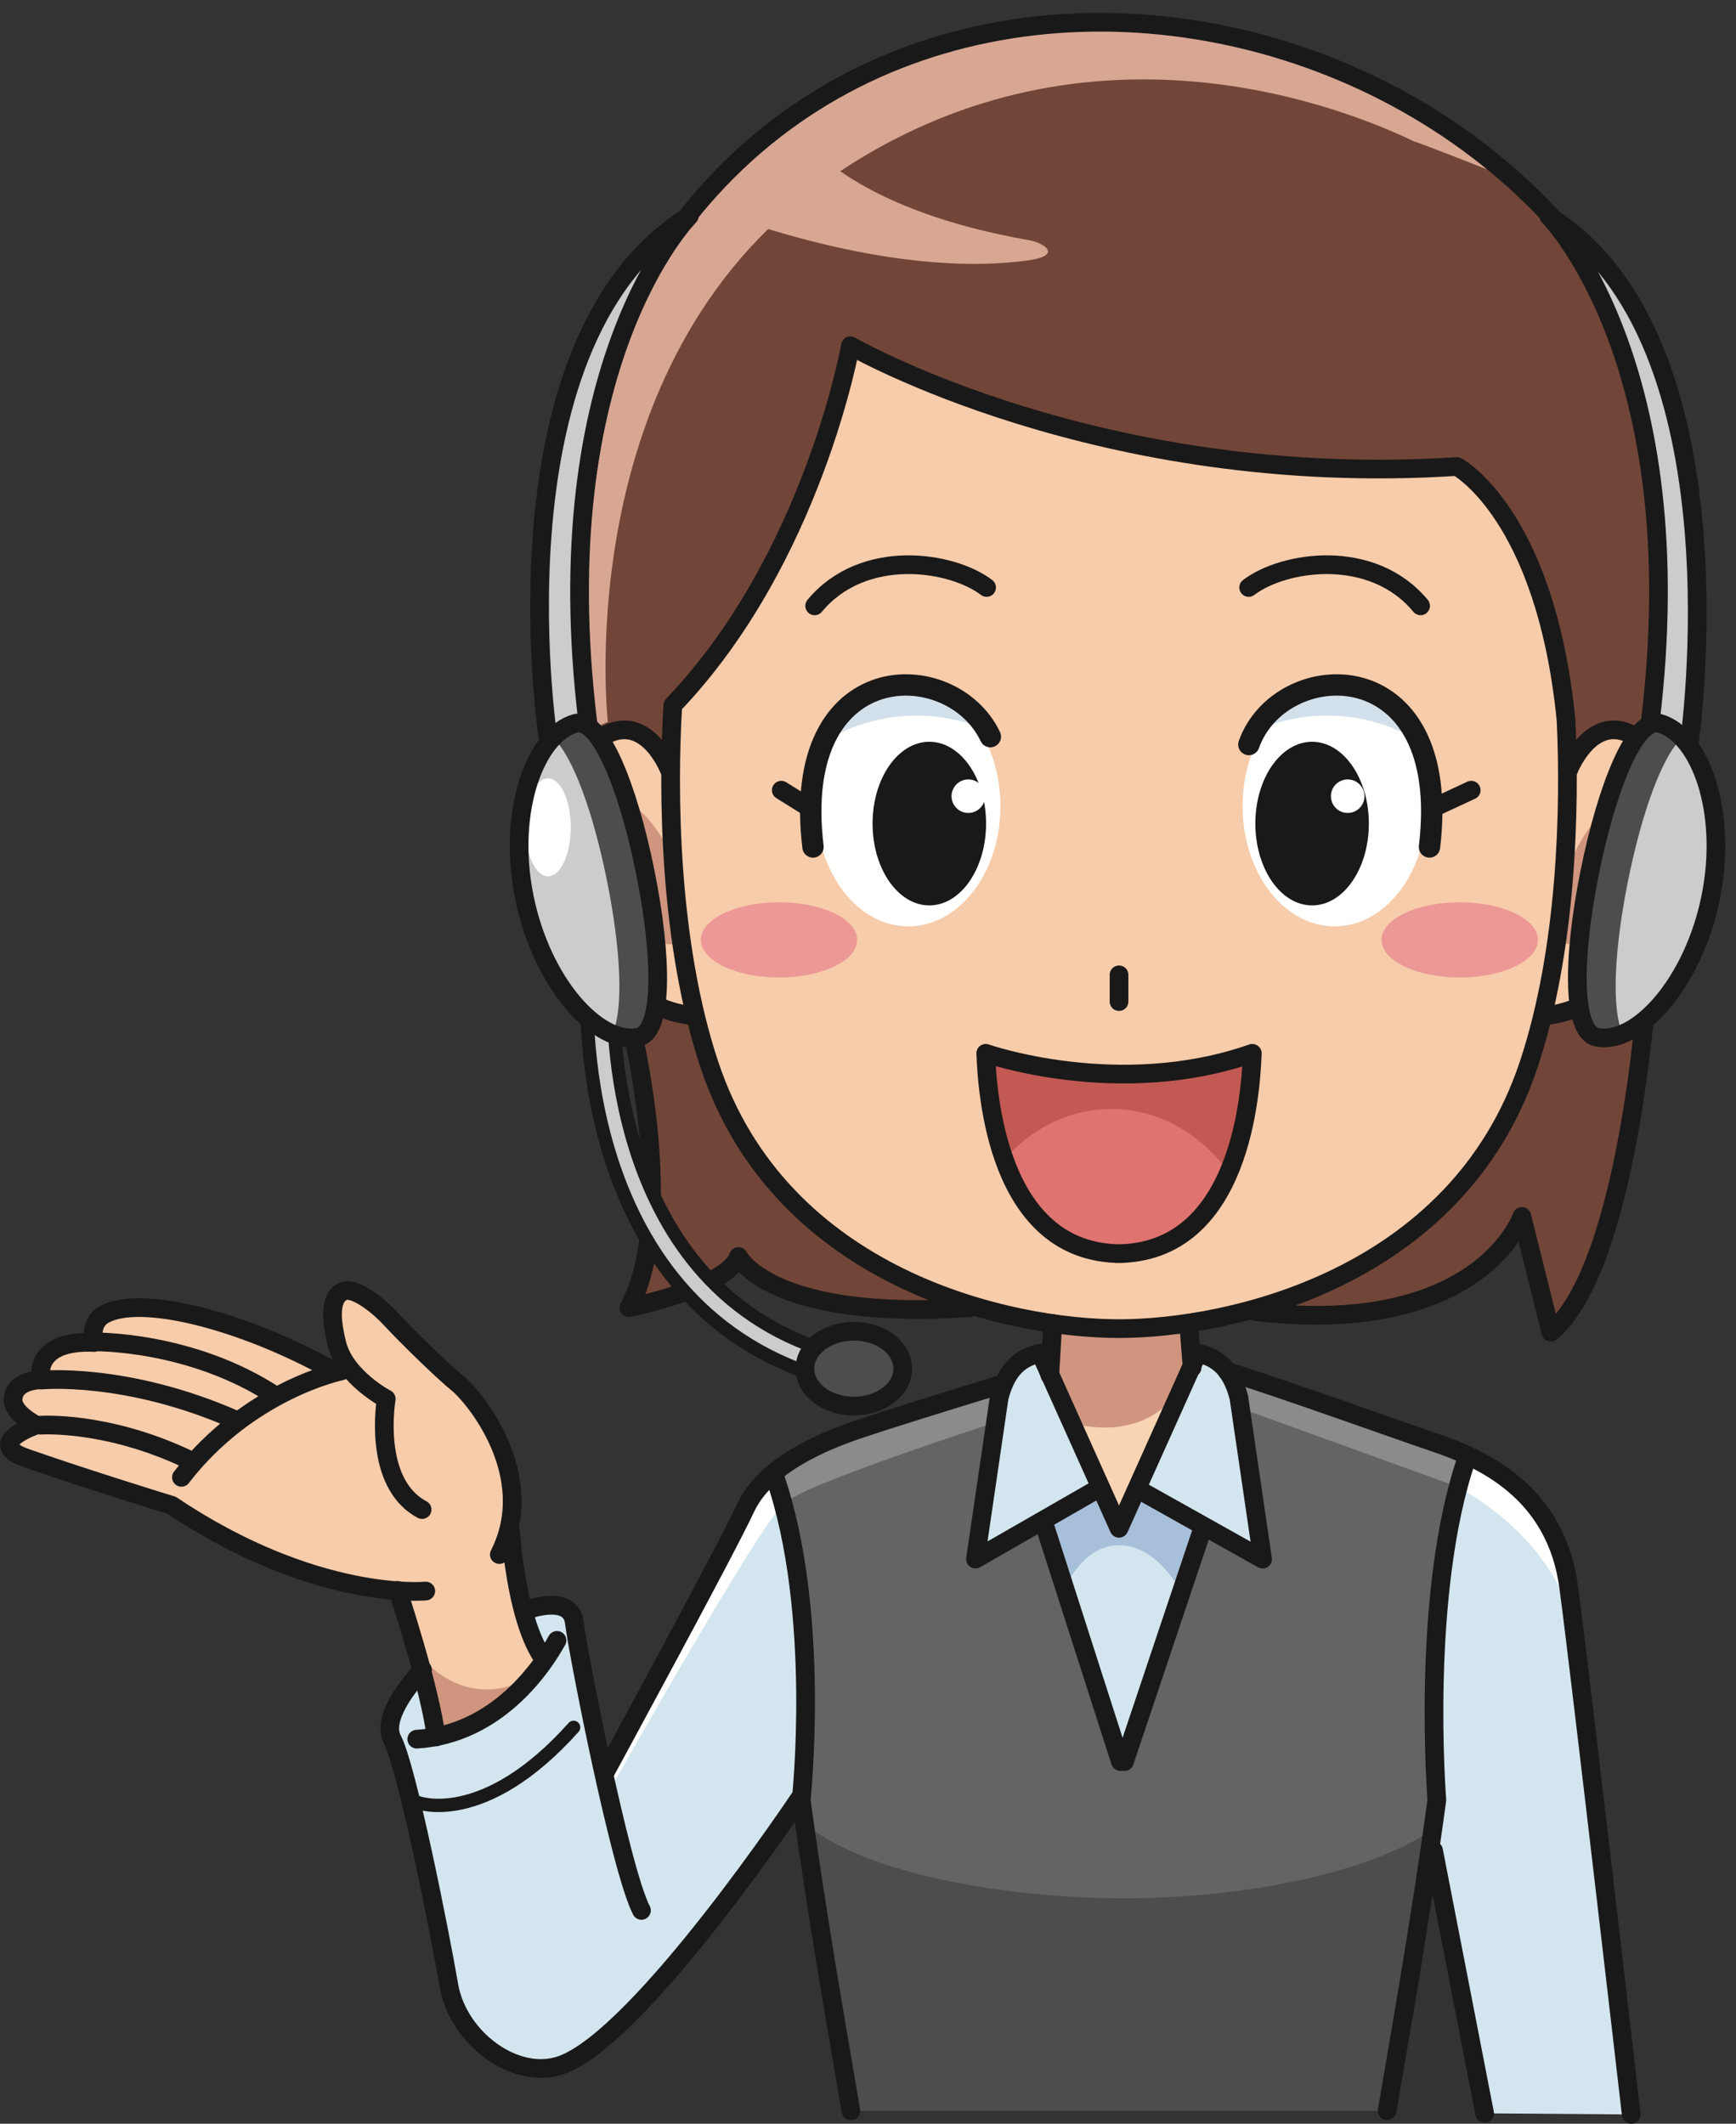
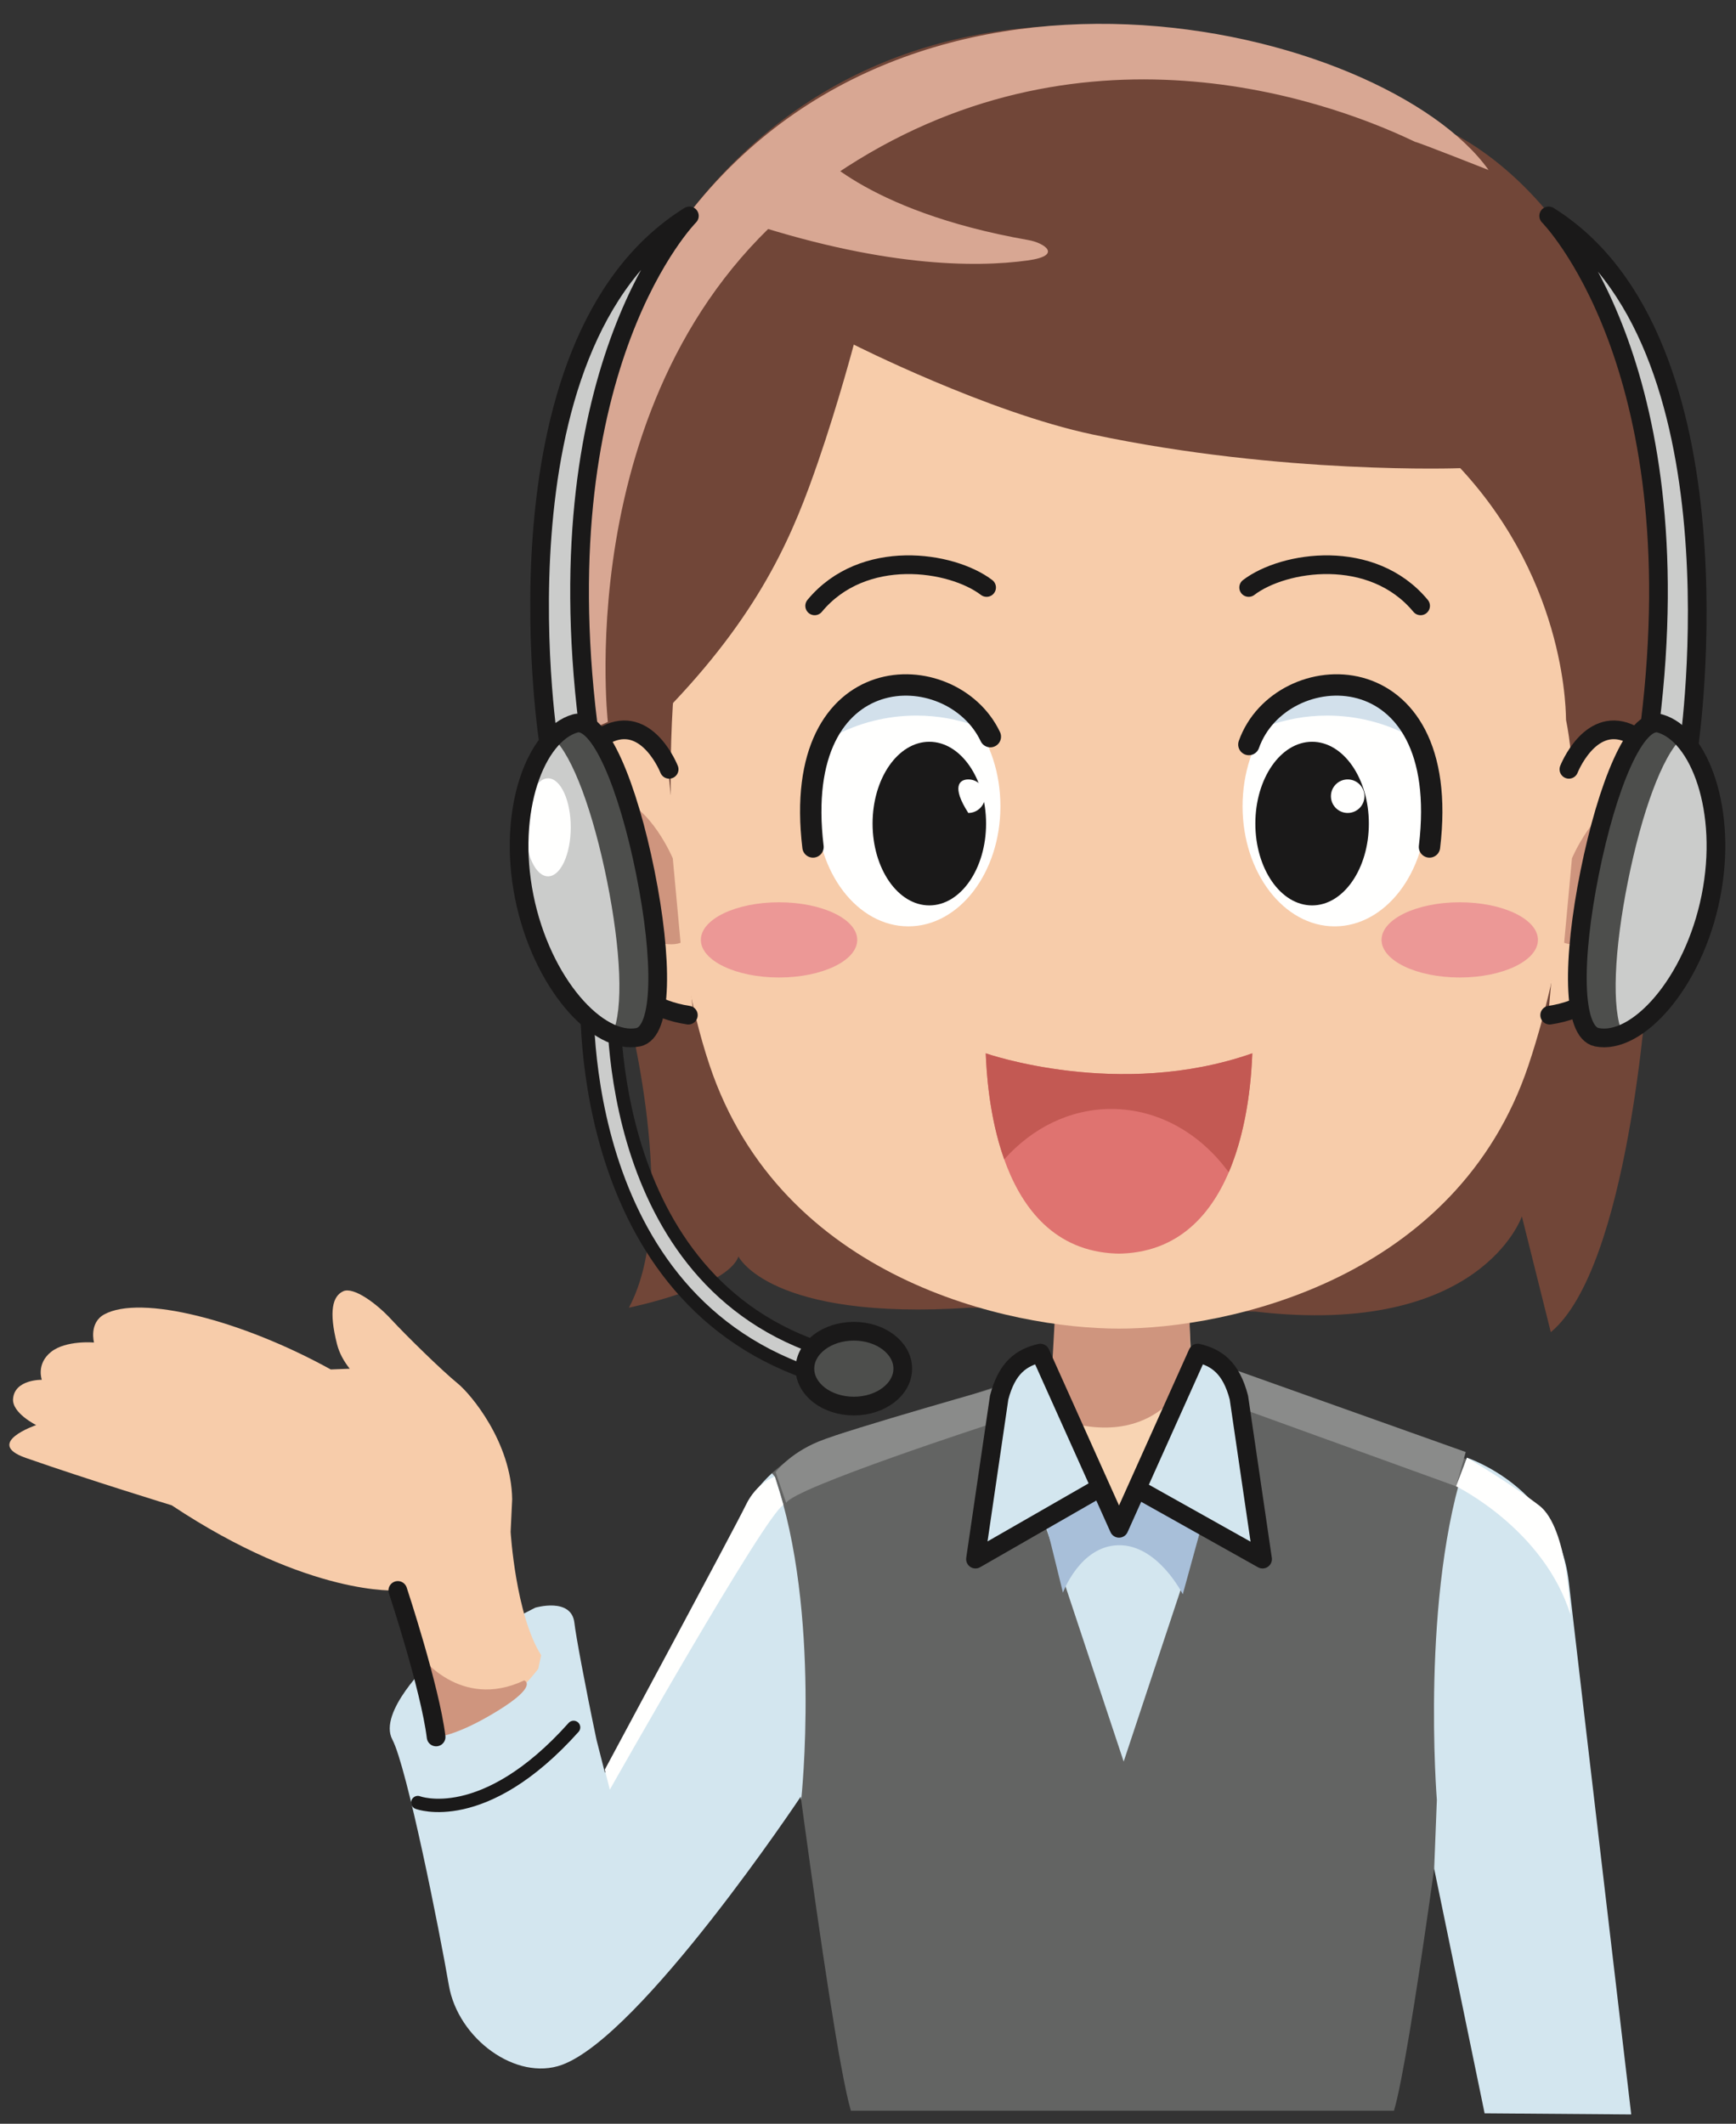
<svg xmlns="http://www.w3.org/2000/svg" x="0" y="0" width="650" height="795" viewBox="0, 0, 650, 795">
  <rect x="0" y="0" width="650" height="795" fill="#333333" stroke="none" />
  <g id="Layer_1">
    <path d="M521.94,790.1 C525.025,779.665 530.075,747.82 534.93,714.09 L536.99,699.55 C536.99,699.55 556.535,635.065 551.765,599 C549.25,581.225 569.825,559.125 554.84,549.675 C547.465,545.025 540.11,541.76 534.265,540.25 C516.51,535.675 446.415,507.035 446.415,507.035 L394.11,511.635 C394.11,511.635 336.9,531.985 322.015,534.845 C307.135,537.71 286.54,548.58 279.095,564.61 C271.65,580.63 299.815,672.545 299.815,672.545 L301.035,681.56 C306.995,725.08 314.505,776.305 318.585,790.1 L521.94,790.1" fill="#636463" />
    <path d="M446.415,515.96 L445.325,495.59 L446.415,482.195 L395.2,485.245 L395.2,495.59 L394.11,515.96 L398.9,574.64 L433.235,574.64 L446.415,515.96" fill="#F8D4B3" />
    <path d="M395.2,488.98 L445.325,488.98 L445.745,513.37 C445.745,513.37 435.65,541.94 399.955,532.45 L393.6,517.83 L395.2,488.98" fill="#CF957E" />
-     <path d="M420.52,710.605 C378.165,710.605 322.59,701.705 300.545,681.78 C304.565,708.675 316.035,781.47 318.585,790.1 L521.94,790.1 C524.485,781.495 535.64,709.425 539.65,682.635 C513.79,702.135 462.625,710.605 420.52,710.605" fill="#4D4E4C" />
    <g>
      <path d="M420.73,659.41 L450.985,568.25 L453.695,528.39 L420.585,567.425 L384.76,528.82 L390.46,568.25 L420.73,659.41" fill="#D3E6EF" />
      <path d="M470.03,490.965 C554.405,500.76 569.825,455.34 569.825,455.34 L580.655,498.675 C609.82,474.505 616.685,369.915 616.685,369.915 L628.15,276.315 C636.35,78.585 537.18,46.915 537.18,46.915 C492.6,16.08 337.215,-36.08 251.095,89.34 C196.67,168.6 206.64,279.38 206.64,279.38 L234.17,374.915 C234.17,374.915 255.275,452.845 235.465,489.51 C235.465,489.51 272.325,482.01 276.49,470.34 C276.49,470.34 288.14,494.505 363.145,489.51" fill="#714638" />
      <path d="M557.36,63.635 C518.755,9.42 337.215,-36.08 251.095,89.34 C196.67,168.6 206.64,279.38 206.64,279.38 L227.595,270.25 C227.595,270.25 212.39,136.5 308.6,68.205 C399.16,3.92 493.695,35.72 529.82,53.09 C530.655,53.09 557.36,63.635 557.36,63.635" fill="#D8A793" />
      <path d="M250.155,287.975 C250.155,287.975 240.06,268.385 221.06,274.32 C181.435,286.705 194.14,372.6 259.62,380.005" fill="#F7CCAA" />
      <path d="M587.99,288.305 C587.99,288.305 598.085,268.71 617.085,274.65 C656.71,287.03 646.18,372.925 579.68,380.34" fill="#F7CCAA" />
    </g>
    <path d="M546.765,175.25 C546.765,175.25 480.515,177.75 409.13,162.655 C369.79,154.335 319.68,129 319.68,129 C319.68,129 313.885,150.88 306.35,172.75 C297.45,198.545 285.93,227.335 252.005,263.15 C251.945,263.695 251.915,264.005 251.915,264.005 C249.95,296.59 250.47,353.22 265.655,398.67 C292.53,479.11 378.28,497.345 418.99,497.345 C459.695,497.345 545.45,479.11 572.325,398.67 C586.69,355.665 592.97,302.035 586.36,269.48 C586.24,268.875 587.39,219 546.765,175.25" fill="#F7CCAA" />
    <path d="M374.58,301.805 C374.58,326.635 359.15,346.765 340.115,346.765 C321.085,346.765 305.645,326.635 305.645,301.805 C305.645,276.98 321.085,256.85 340.115,256.85 C359.15,256.85 374.58,276.98 374.58,301.805" fill="#FFFFFE" />
    <path d="M534.18,301.805 C534.18,326.635 518.75,346.765 499.715,346.765 C480.685,346.765 465.25,326.635 465.25,301.805 C465.25,276.98 480.685,256.85 499.715,256.85 C518.75,256.85 534.18,276.98 534.18,301.805" fill="#FFFFFE" />
    <path d="M419.915,469.29 C372.995,469.29 369.645,408.04 369.085,394.29 C369.085,394.29 418.99,411.79 468.895,394.29 C468.335,408.04 464.985,469.29 418.06,469.29" fill="#DF7370" />
    <path d="M320.965,351.83 C320.965,359.6 307.86,365.905 291.695,365.905 C275.525,365.905 262.415,359.6 262.415,351.83 C262.415,344.06 275.525,337.755 291.695,337.755 C307.86,337.755 320.965,344.06 320.965,351.83" fill="#EC9896" />
    <path d="M575.84,351.83 C575.84,359.6 562.73,365.905 546.565,365.905 C530.39,365.905 517.285,359.6 517.285,351.83 C517.285,344.06 530.39,337.755 546.565,337.755 C562.73,337.755 575.84,344.06 575.84,351.83" fill="#EC9896" />
    <path d="M254.825,352.905 L251.905,321.305 C251.905,321.305 243.69,301.705 231.075,298.675 C214.825,294.77 214.49,320.96 225.655,335.74 C242.735,358.375 254.825,352.905 254.825,352.905" fill="#CF957E" />
    <path d="M585.655,352.905 L588.575,321.305 C588.575,321.305 596.785,301.705 609.405,298.675 C625.655,294.77 625.985,320.96 614.825,335.74 C597.745,358.375 585.655,352.905 585.655,352.905" fill="#CF957E" />
    <path d="M391.375,569.33 L413.95,556.935 L420.585,567.425 L427.94,556.935 L449.48,572.7 L442.855,596.79 C442.855,596.79 433.52,578.12 418.765,578.425 C404.31,578.72 397.995,596.185 397.995,596.185 L391.375,569.33" fill="#A8BFD9" />
    <path d="M416.09,415.125 C433.745,415.125 449.515,424.345 460.07,438.84 C467.55,421.325 468.61,401.42 468.895,394.29 C418.99,411.79 369.085,394.29 369.085,394.29 C369.345,400.765 370.24,417.8 376.01,434 C386.365,422.335 400.495,415.125 416.09,415.125" fill="#C35953" />
    <path d="M343.155,267.865 C351.14,267.865 358.745,269.31 365.76,271.855 C359.455,262.665 350.315,256.85 340.115,256.85 C328.595,256.85 318.425,264.25 312.17,275.57 C321.305,270.695 331.865,267.865 343.155,267.865" fill="#D2E0EB" />
    <path d="M496.9,267.865 C488.915,267.865 481.31,269.31 474.29,271.855 C480.6,262.665 489.735,256.85 499.935,256.85 C511.46,256.85 521.625,264.25 527.885,275.57 C518.75,270.695 508.19,267.865 496.9,267.865" fill="#D2E0EB" />
    <path d="M279.095,564.61 C271.65,580.63 226.495,663.605 226.495,663.605 L223.35,651.275 C218.98,630.51 215.55,611.86 215.075,607.535 C214.01,597.795 200.41,601.81 200.41,601.81 L161.025,622.145 C161.025,622.145 141.41,640.845 146.895,651.15 C152.365,661.445 164.63,723.135 168.065,743.165 C171.5,763.2 193.33,779.17 210.42,772.93 C240.17,762.055 299.815,672.545 299.815,672.545 L299.995,673.875 C299.99,673.845 299.99,673.81 299.985,673.78 C299.985,673.78 307.6,603.59 290.1,552.755 L289.04,551.485 C284.865,555.33 281.365,559.725 279.095,564.61" fill="#D3E6EF" />
    <g>
      <path d="M549.265,545.67 C531.765,596.505 537.995,673.78 537.995,673.78 L536.99,699.55 L555.875,791.085 L610.77,791.5 C610.77,791.5 591.545,628.22 587.385,592.075 C583.325,556.81 549.265,545.67 549.265,545.67" fill="#D3E6EF" />
      <path d="M163.29,650.2 C161.015,631.765 148.95,595.35 148.95,595.35 C148.95,595.35 116.12,597.89 64.29,563.485 C64.29,563.485 33.77,554.155 9.675,545.745 C-6.2,540.195 13.545,533.45 13.545,533.45 C13.545,533.45 4.5,528.98 4.89,523.665 C5.425,516.28 15.66,516.505 15.66,516.505 C15.66,516.505 13.46,510.54 19.15,506.035 C24.73,501.615 35.2,502.55 35.2,502.55 C35.2,502.55 33.22,495.205 39.03,492.02 C52.65,484.57 90.185,494.05 123.855,512.635 L130.95,512.355 C128.83,509.69 127.06,506.6 126.19,503.18 C123.01,490.655 124.6,485.195 128.47,483.375 C132.335,481.555 140.98,487.92 146.44,493.84 C151.905,499.765 165.335,512.955 171.485,517.965 C176.165,521.785 191.45,539.77 191.77,561.215 L191.19,573.42 C191.19,573.42 193.05,604.46 202.615,619.59 L201.525,624.71 C194.45,633.815 183.255,644.555 167.58,649.11 L163.29,650.2" fill="#F7CCAA" />
    </g>
    <path d="M157.15,619.48 C157.15,619.48 172.16,640.41 196.285,629.035 C196.285,629.035 201.895,630.9 186.115,640.56 C170.33,650.22 163.29,650.2 163.29,650.2 L157.15,619.48" fill="#CF957E" />
    <path d="M276.515,82.175 C329.69,100.025 365.005,100.22 384.8,97.495 C398.09,95.67 391.085,90.915 385.03,89.86 C322.72,78.93 304.13,55.005 304.13,55.005 L276.515,82.175" fill="#D8A793" />
    <path d="M411.765,556.92 L365.245,583.625 L374.105,523.17 C377.025,511.92 382.44,508.175 389.525,506.505 L418.99,572.095" fill="#D3E6EF" />
    <path d="M426.56,557.755 L472.735,583.625 L463.87,523.17 C460.95,511.92 455.535,508.175 448.45,506.505 L418.99,572.095" fill="#D3E6EF" />
    <path d="M290.42,551.1 C290.42,551.1 295.355,544.2 306.53,539.595 C317.705,534.99 377.205,518.23 377.205,518.23 L371.95,532.69 C371.95,532.69 296.995,557.015 294.37,562.605 L290.42,551.1" fill="#8A8B8A" />
    <path d="M462.02,512.64 L465.31,527.435 L545.19,556.36 L548.805,543.535 L462.02,512.64" fill="#8A8B8A" />
    <path d="M290.1,552.755 C290.1,552.755 283.325,554.935 279.265,563.375 C275.2,571.81 226.45,662.435 226.45,662.435 L228.325,669.935 C228.325,669.935 286.765,566.5 293.325,563.375 L290.1,552.755" fill="#FFFFFE" />
    <path d="M545.19,556.36 C545.19,556.36 578.015,572.335 588.015,604.415 C588.015,604.415 587.185,571.92 576.35,563.585 C565.515,555.25 549.265,545.67 549.265,545.67 L545.19,556.36" fill="#FFFFFE" />
    <path d="M163.29,650.2 C161.015,631.765 148.95,595.35 148.95,595.35 M369.405,219.915 C356.28,209.915 323.155,204.915 305.03,226.79" fill-opacity="0" stroke="#1A1919" stroke-width="7" stroke-linecap="round" stroke-linejoin="round" />
    <path d="M370.81,275.75 C356.35,245.26 295.75,245.125 304.405,317.045" fill-opacity="0" stroke="#1A1919" stroke-width="8" stroke-linecap="round" stroke-linejoin="round" />
    <path d="M250.54,287.975 C250.54,287.975 242.86,268.385 228.405,274.32 C198.265,286.705 207.93,372.6 257.735,380.005 M467.53,219.915 C480.655,209.915 513.78,204.915 531.905,226.79" fill-opacity="0" stroke="#1A1919" stroke-width="7" stroke-linecap="round" stroke-linejoin="round" />
    <path d="M467.605,278.7 C479.425,245.34 544.16,242.87 535.235,317.045" fill-opacity="0" stroke="#1A1919" stroke-width="8" stroke-linecap="round" stroke-linejoin="round" />
-     <path d="M292.53,295.795 L303.565,302.67 M536.075,302.67 L550.86,295.795 M418.99,374.915 L418.99,364.915 M251.915,264.005 C304.265,209.42 318.43,129.42 318.43,129.42 C318.43,129.42 411.765,183.375 545.515,174.625 C545.515,174.625 578.64,192.125 586.36,269.48 C587.935,302.66 586.69,355.665 572.325,398.67 C545.45,479.11 459.695,497.345 418.99,497.345 C378.28,497.345 292.53,479.11 265.655,398.67 C250.47,353.22 249.95,296.59 251.915,264.005 M207.735,283.18 C207.735,283.18 195.405,167.715 251.095,89.34 C373.015,-82.25 686.765,36.5 627.795,279.23 M234.17,374.915 C234.17,374.915 255.275,452.845 235.465,489.51 C235.465,489.51 272.325,482.01 276.49,470.34 C276.49,470.34 288.14,494.505 363.145,489.51 M616.685,369.915 C616.685,369.915 609.82,474.505 580.655,498.675 L569.825,455.34 C569.825,455.34 554.405,500.76 470.03,490.965 M191.19,573.42 C191.19,573.42 193.05,604.46 202.615,619.59 M197.44,602.62 C197.44,602.62 213.845,596.425 215.075,607.535 C216.15,617.26 232.165,699.55 240.17,715.125 M208.555,614.04 C203.225,623.665 186.33,649.17 156.045,651.025 M158.195,625.065 C152.98,630.73 142.745,643.345 146.895,651.15 C152.365,661.445 164.63,723.135 168.065,743.165 C171.5,763.2 193.33,779.17 210.42,772.93 C240.17,762.055 299.815,672.545 299.815,672.545 M375.1,518.17 C354.685,524.42 332.6,531.295 322.015,534.845 C307.645,539.665 286.54,548.58 279.095,564.61 C271.65,580.63 226.495,663.605 226.495,663.605 M459.485,513.33 C481.47,520.215 522.39,534.97 536.765,539.835 C554.9,545.975 582.62,558.21 587.385,594.265 C592.155,630.33 610.77,791.5 610.77,791.5 M318.585,790.1 C314.265,764.42 306.08,718.76 299.985,673.78 C299.985,673.78 307.6,603.59 290.1,552.755 M519.395,790.1 C523.715,764.42 531.9,718.76 537.995,673.78 C537.995,673.78 531.765,596.505 549.265,545.67 M536.765,692.75 L555.875,791.085 M390.98,570.56 L419.505,659.42 M450.2,572.435 L421.025,659.42 M393.07,514.71 L394.195,495.39 M446.35,511.92 L445.1,495.67 M419.915,469.29 C372.995,469.29 369.645,408.04 369.085,394.29 C369.085,394.29 418.99,411.79 468.895,394.29 C468.335,408.04 464.985,469.29 418.06,469.29 M159.42,595.58 C159.42,595.58 118.23,599.675 64.29,563.485 C64.29,563.485 33.77,554.155 9.675,545.745 C-6.2,540.195 13.545,533.45 13.545,533.45 C13.545,533.45 4.5,528.98 4.89,523.665 C5.425,516.28 15.66,516.505 15.66,516.505 C15.66,516.505 13.46,510.54 19.15,506.035 C24.73,501.615 35.2,502.55 35.2,502.55 C35.2,502.55 33.22,495.205 39.03,492.02 C52.65,484.57 90.185,494.05 123.855,512.635 M186.96,581.92 C201.98,552.335 177.625,522.975 171.485,517.965 C165.335,512.955 151.905,499.765 146.44,493.84 C140.98,487.92 132.335,481.555 128.47,483.375 C124.6,485.195 123.01,490.655 126.19,503.18 C129.37,515.695 144.625,523.665 144.625,523.665 C144.625,523.665 139.16,555.065 158.05,565.08 M127.785,513.19 C127.785,513.19 93.19,520.245 67.925,553.02 M15.025,533.495 C15.025,533.495 39.61,531.685 70.33,546.255 M15.35,516.605 C15.35,516.605 47.215,513.42 88.41,531.62 M34.51,502.32 C35.21,502.265 71.63,501.615 103.495,522.74" fill-opacity="0" stroke="#1A1919" stroke-width="7" stroke-linecap="round" stroke-linejoin="round" />
    <path d="M369.21,308.295 C369.21,325.21 359.69,338.92 347.96,338.92 C336.22,338.92 326.71,325.21 326.71,308.295 C326.71,291.38 336.22,277.67 347.96,277.67 C359.69,277.67 369.21,291.38 369.21,308.295" fill="#1A1919" />
    <path d="M470.03,308.295 C470.03,325.21 479.54,338.92 491.28,338.92 C503.02,338.92 512.53,325.21 512.53,308.295 C512.53,291.38 503.02,277.67 491.28,277.67 C479.54,277.67 470.03,291.38 470.03,308.295" fill="#1A1919" />
-     <path d="M368.835,298.045 C368.835,301.51 366.025,304.315 362.56,304.315 C359.09,304.315 356.28,301.51 356.28,298.045 C356.28,294.575 359.09,291.765 362.56,291.765 C366.025,291.765 368.835,294.575 368.835,298.045" fill="#FFFFFE" />
+     <path d="M368.835,298.045 C368.835,301.51 366.025,304.315 362.56,304.315 C356.28,294.575 359.09,291.765 362.56,291.765 C366.025,291.765 368.835,294.575 368.835,298.045" fill="#FFFFFE" />
    <path d="M510.89,298.045 C510.89,301.51 508.075,304.315 504.61,304.315 C501.145,304.315 498.33,301.51 498.33,298.045 C498.33,294.575 501.145,291.765 504.61,291.765 C508.075,291.765 510.89,294.575 510.89,298.045" fill="#FFFFFE" />
    <path d="M411.765,556.92 L365.245,583.625 L374.105,523.17 C377.025,511.92 382.44,508.175 389.525,506.505 L418.99,572.095 M426.56,557.755 L472.735,583.625 L463.87,523.17 C460.95,511.92 455.535,508.175 448.45,506.505 L418.99,572.095" fill-opacity="0" stroke="#1A1919" stroke-width="7" stroke-linecap="round" stroke-linejoin="round" />
    <path d="M205.515,278.58 C206.42,284.82 180.36,129.3 258.12,80.82 C258.12,80.82 203.515,135.64 220.16,270.95" fill="#CBCCCB" />
    <g>
      <path d="M205.515,278.58 C206.42,284.82 180.36,129.3 258.12,80.82 C258.12,80.82 203.515,135.64 220.16,270.95 M587.435,287.975 C587.435,287.975 595.12,268.385 609.575,274.32 C639.71,286.705 630.05,372.6 580.24,380.005" fill-opacity="0" stroke="#1A1919" stroke-width="7" stroke-linecap="round" stroke-linejoin="round" />
      <path d="M632.465,278.58 C632.465,278.58 654.44,127.315 579.86,80.82 C579.86,80.82 634.465,135.64 617.815,270.95" fill="#CBCCCB" />
      <path d="M632.465,278.58 C632.465,278.58 654.44,127.315 579.86,80.82 C579.86,80.82 634.465,135.64 617.815,270.95" fill-opacity="0" stroke="#1A1919" stroke-width="7" stroke-linecap="round" stroke-linejoin="round" />
      <path d="M595.215,326.63 C588.7,359.07 588.62,386.405 597.91,388.27 C612.895,391.28 634.045,368.18 640.56,335.745 C647.08,303.305 636.21,275.015 621.515,270.815 C612.375,268.2 601.735,294.195 595.215,326.63" fill="#CBCCCB" />
    </g>
    <path d="M609.54,329.89 C614.665,304.395 622.335,282.95 629.82,276.175 C627.275,273.53 624.48,271.665 621.515,270.815 C612.375,268.2 601.735,294.195 595.215,326.63 C588.7,359.07 588.62,386.405 597.91,388.27 C600.935,388.875 604.215,388.375 607.57,386.995 C603.295,377.705 604.42,355.405 609.54,329.89" fill="#4D4E4C" />
    <path d="M304.595,514.295 C304.055,514.295 303.505,514.205 302.965,514.02 C213.12,482.96 219.805,370.03 219.885,368.89 C220.075,366.14 222.485,364.04 225.215,364.25 C227.965,364.435 230.045,366.815 229.86,369.57 C229.79,370.635 223.665,476.025 306.23,504.565 C308.84,505.47 310.225,508.315 309.325,510.93 C308.61,512.995 306.67,514.295 304.595,514.295" fill="#CBCCCB" />
    <path d="M304.595,514.295 C304.055,514.295 303.505,514.205 302.965,514.02 C213.12,482.96 219.805,370.03 219.885,368.89 C220.075,366.14 222.485,364.04 225.215,364.25 C227.965,364.435 230.045,366.815 229.86,369.57 C229.79,370.635 223.665,476.025 306.23,504.565 C308.84,505.47 310.225,508.315 309.325,510.93 C308.61,512.995 306.67,514.295 304.595,514.295 z" fill-opacity="0" stroke="#1A1919" stroke-width="5" />
    <path d="M338.015,512.33 C338.015,520.07 329.81,526.34 319.7,526.34 C309.585,526.34 301.38,520.07 301.38,512.33 C301.38,504.595 309.585,498.325 319.7,498.325 C329.81,498.325 338.015,504.595 338.015,512.33" fill="#4D4E4C" />
    <path d="M338.015,512.33 C338.015,520.07 329.81,526.34 319.7,526.34 C309.585,526.34 301.38,520.07 301.38,512.33 C301.38,504.595 309.585,498.325 319.7,498.325 C329.81,498.325 338.015,504.595 338.015,512.33 z M595.215,326.63 C588.7,359.07 588.62,386.405 597.91,388.27 C612.895,391.28 634.045,368.18 640.56,335.745 C647.08,303.305 636.21,275.015 621.515,270.815 C612.375,268.2 601.735,294.195 595.215,326.63 z" fill-opacity="0" stroke="#1A1919" stroke-width="7" stroke-linecap="round" stroke-linejoin="round" />
    <path d="M241.64,326.63 C248.155,359.07 248.24,386.405 238.945,388.27 C223.96,391.28 202.815,368.18 196.295,335.745 C189.775,303.305 200.645,275.015 215.34,270.815 C224.48,268.2 235.12,294.195 241.64,326.63" fill="#CBCCCB" />
    <path d="M227.315,329.89 C222.19,304.395 214.52,282.95 207.035,276.175 C209.58,273.53 212.38,271.665 215.34,270.815 C224.48,268.2 235.12,294.195 241.64,326.63 C248.155,359.07 248.24,386.405 238.945,388.27 C235.925,388.875 232.64,388.375 229.285,386.995 C233.56,377.705 232.435,355.405 227.315,329.89" fill="#4D4E4C" />
    <path d="M213.7,309.69 C213.7,319.82 209.895,328.04 205.21,328.04 C200.515,328.04 196.715,319.82 196.715,309.69 C196.715,299.565 200.515,291.35 205.21,291.35 C209.895,291.35 213.7,299.565 213.7,309.69" fill="#FFFFFE" />
    <path d="M241.64,326.63 C248.155,359.07 248.24,386.405 238.945,388.27 C223.96,391.28 202.815,368.18 196.295,335.745 C189.775,303.305 200.645,275.015 215.34,270.815 C224.48,268.2 235.12,294.195 241.64,326.63 z" fill-opacity="0" stroke="#1A1919" stroke-width="7" stroke-linecap="round" stroke-linejoin="round" />
    <path d="M156.44,674.755 C156.44,674.755 181.1,684.25 214.77,646.615" fill-opacity="0" stroke="#1A1919" stroke-width="5" stroke-linecap="round" stroke-linejoin="round" />
  </g>
</svg>